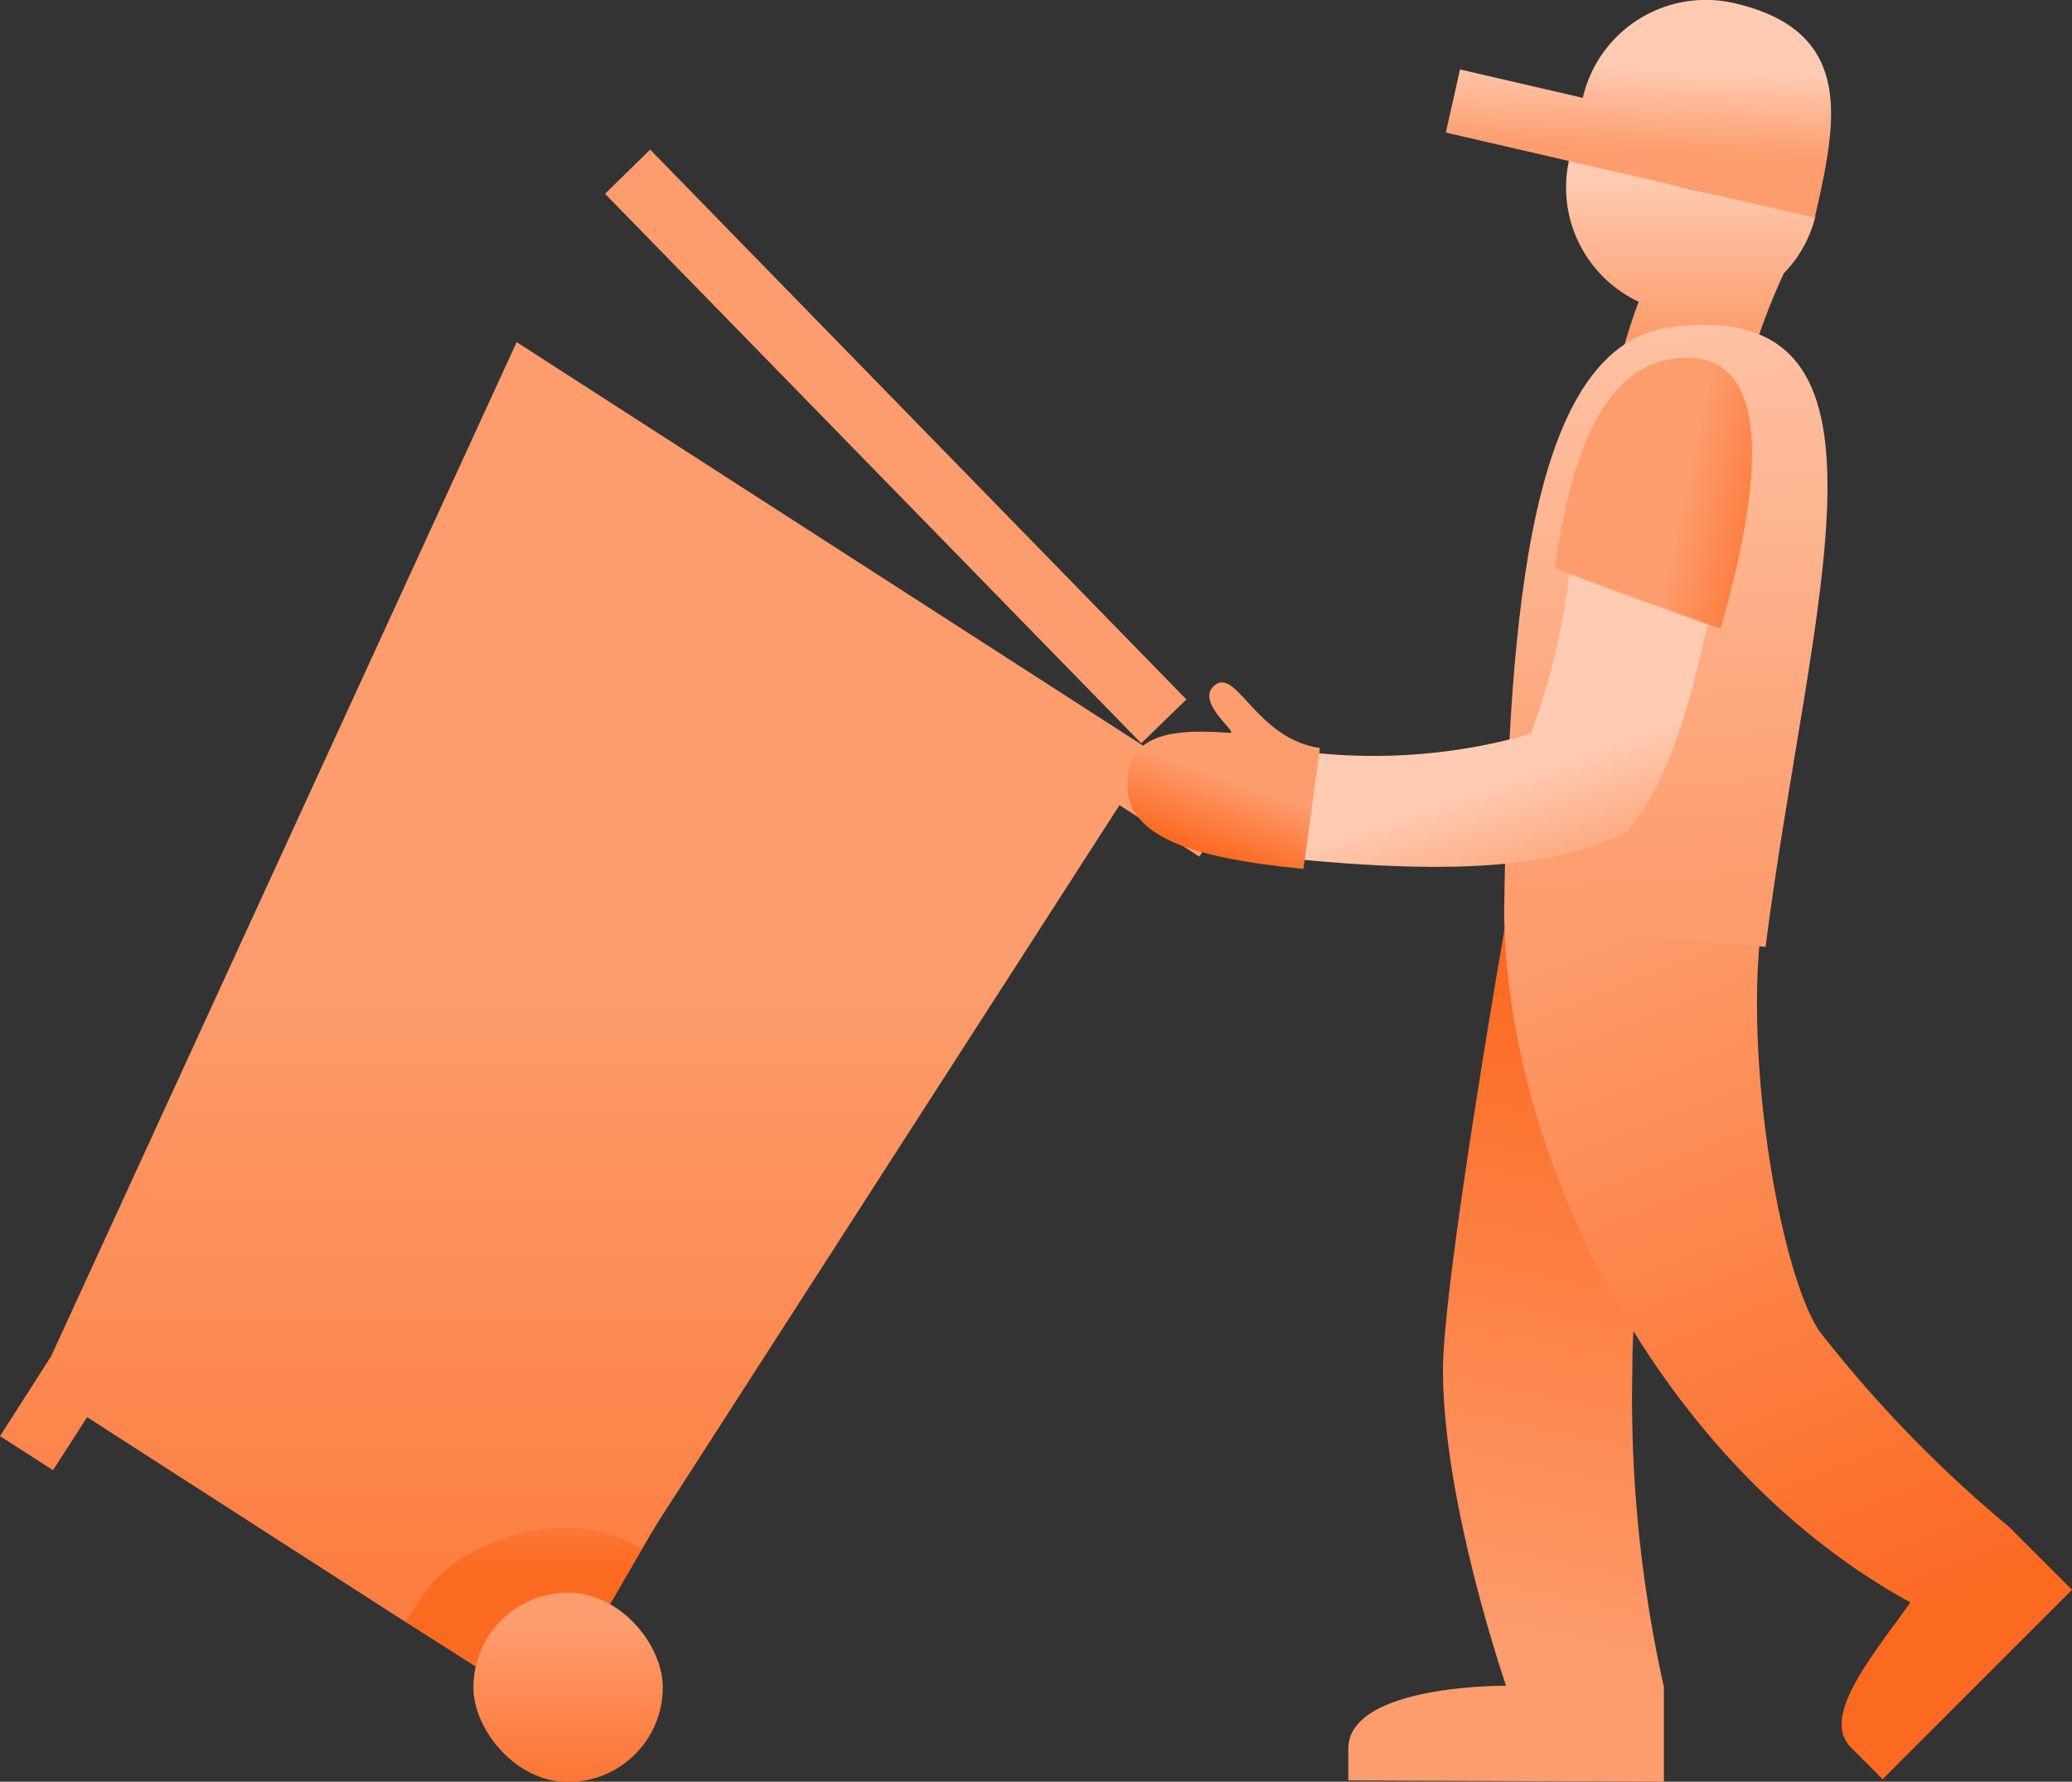
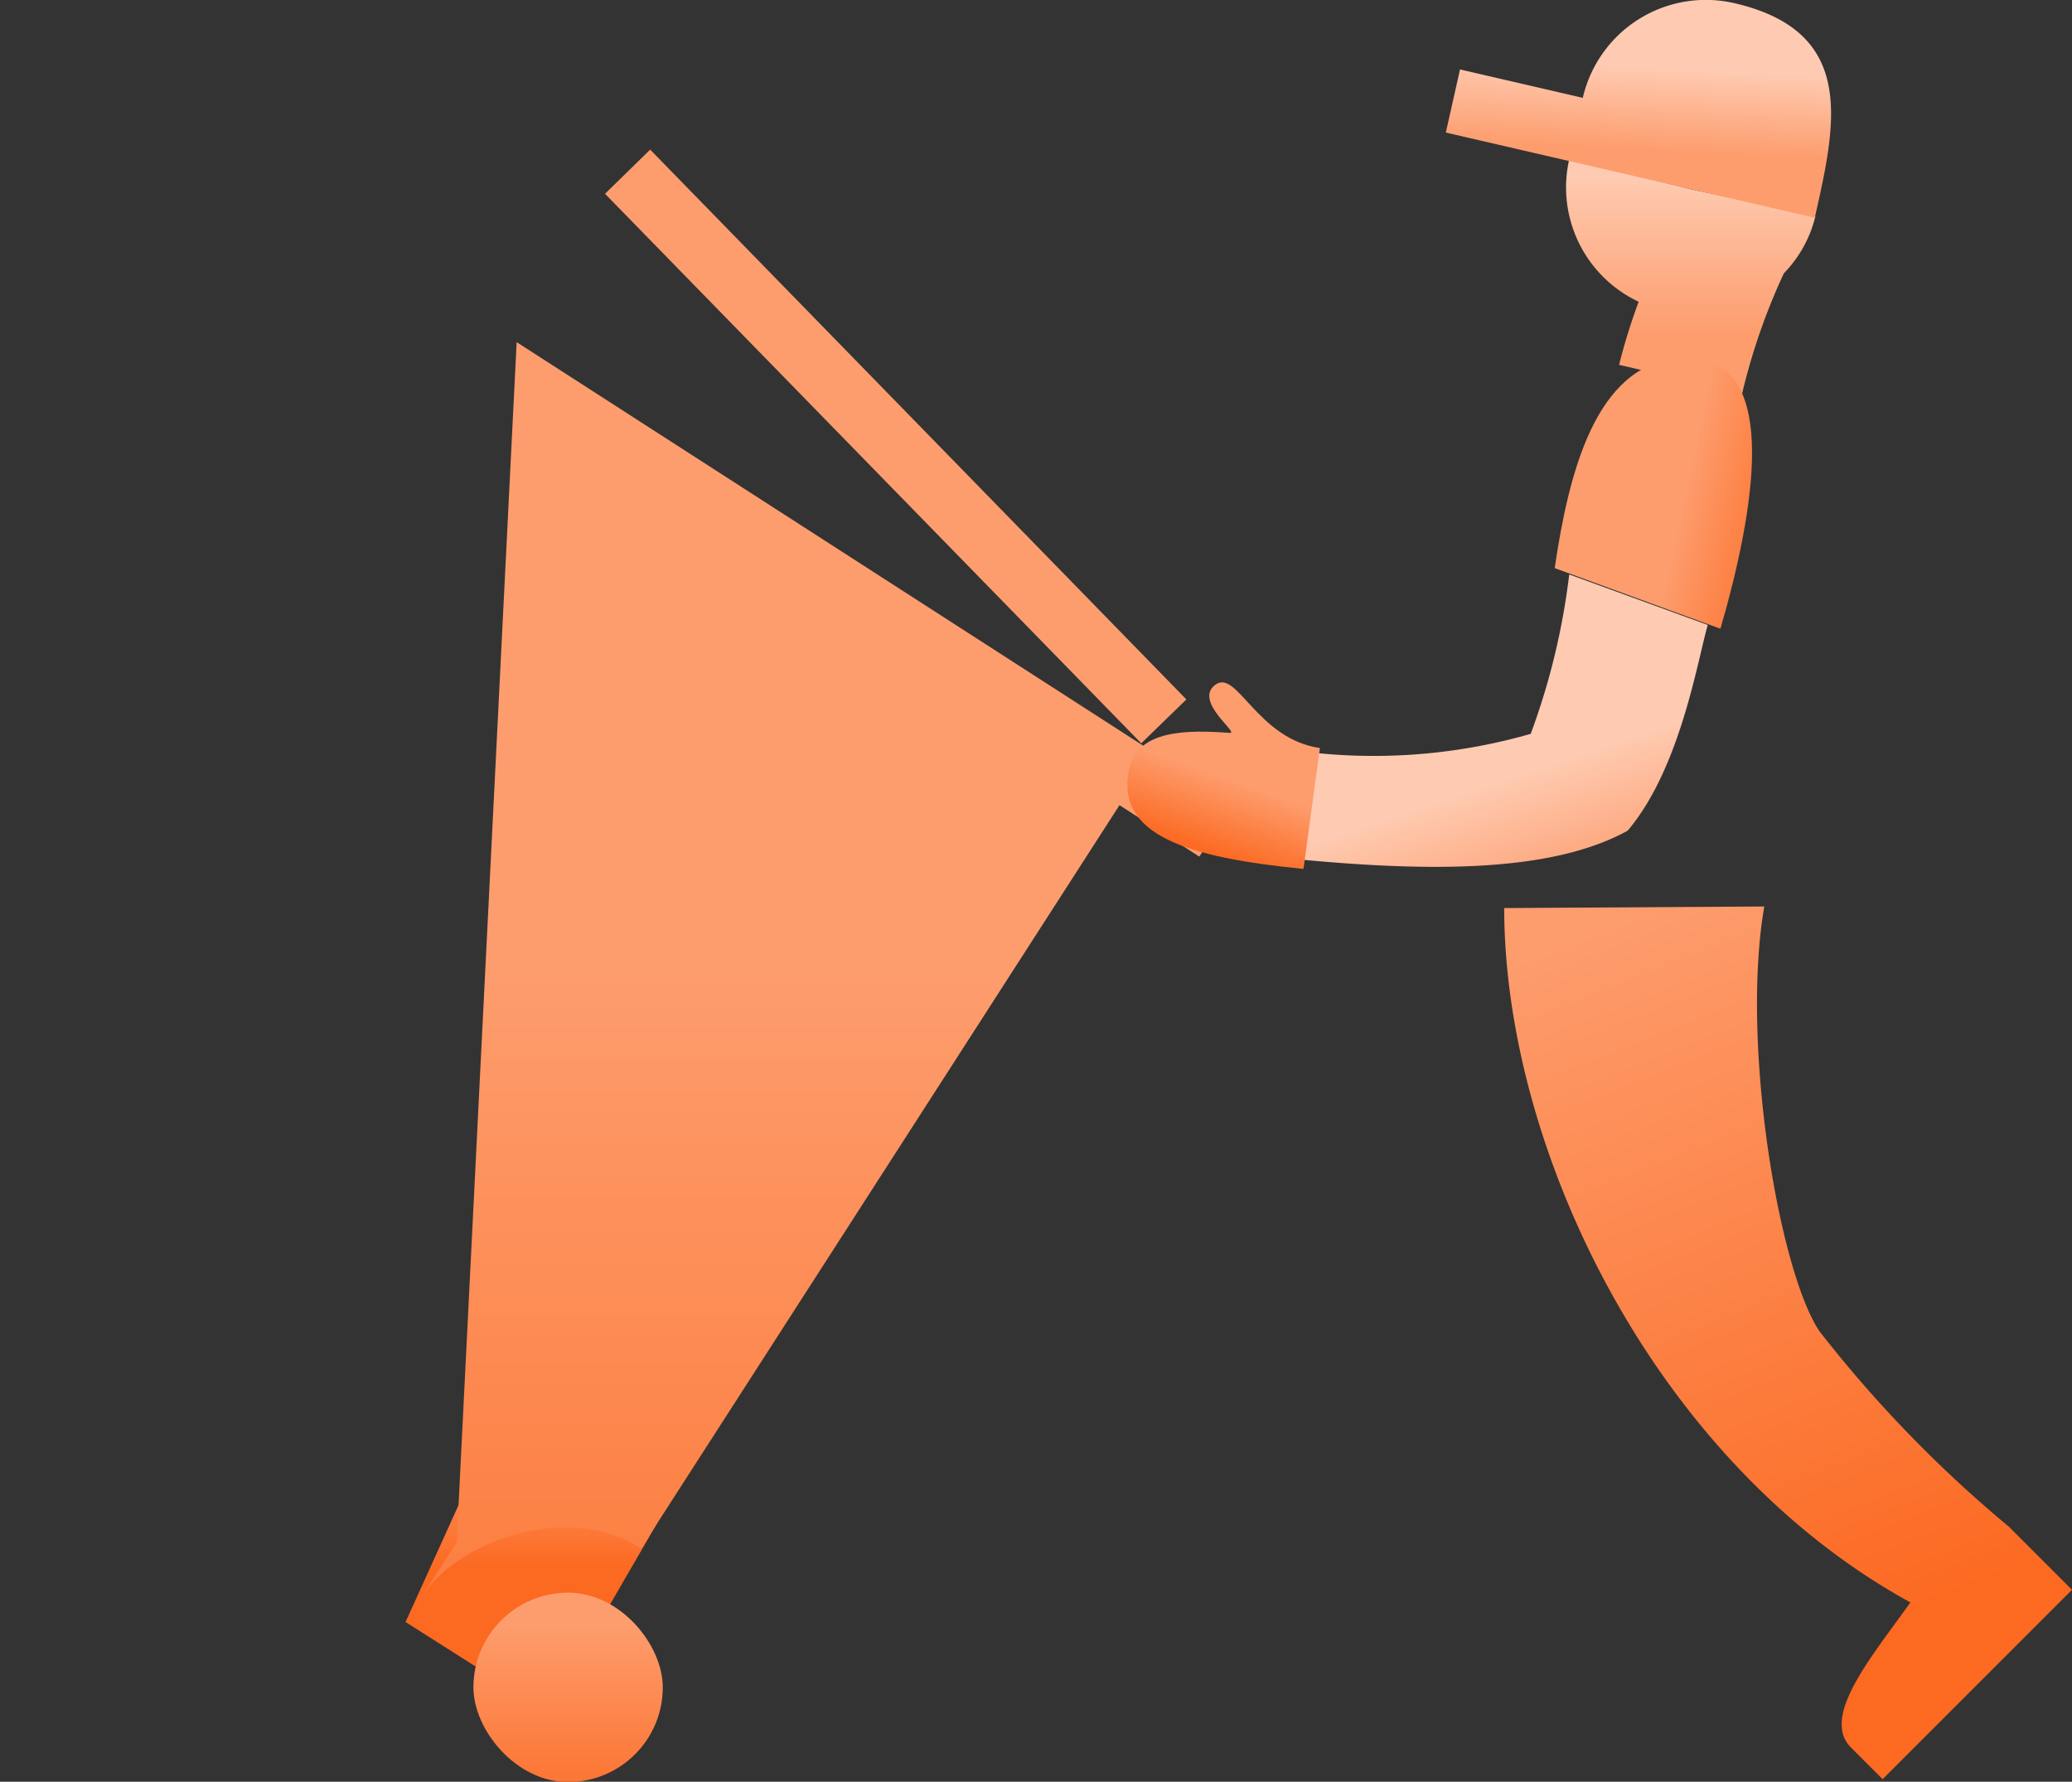
<svg xmlns="http://www.w3.org/2000/svg" xmlns:xlink="http://www.w3.org/1999/xlink" viewBox="0 0 65.65 56.45">
  <rect x="0" y="0" width="65.65" height="56.45" fill="#333333" stroke="none" />
  <defs>
    <style>.cls-1{fill:url(#linear-gradient);}.cls-2{fill:url(#linear-gradient-2);}.cls-3{fill:url(#linear-gradient-3);}.cls-4{fill:url(#linear-gradient-4);}.cls-5{fill:url(#linear-gradient-5);}.cls-6{fill:url(#linear-gradient-6);}.cls-7{fill:url(#linear-gradient-7);}.cls-8{fill:url(#linear-gradient-8);}.cls-9{fill:#fd9d6e;}.cls-10{fill:url(#linear-gradient-9);}.cls-11{fill:url(#linear-gradient-10);}.cls-12{fill:url(#linear-gradient-11);}.cls-13{fill:url(#linear-gradient-12);}</style>
    <linearGradient id="linear-gradient" x1="12.42" y1="52.52" x2="16.92" y2="31.19" gradientUnits="userSpaceOnUse">
      <stop offset="0" stop-color="#fd9d6e" />
      <stop offset="1" stop-color="#fc6921" />
    </linearGradient>
    <linearGradient id="linear-gradient-2" x1="17.83" y1="10.56" x2="17.83" y2="5.56" gradientUnits="userSpaceOnUse">
      <stop offset="0" stop-color="#fd9d6e" />
      <stop offset="1" stop-color="#fecbb2" />
    </linearGradient>
    <linearGradient id="linear-gradient-3" x1="15.74" y1="28.57" x2="24.74" y2="51.4" xlink:href="#linear-gradient" />
    <linearGradient id="linear-gradient-4" x1="16.07" y1="5.64" x2="17.4" y2="27.97" gradientUnits="userSpaceOnUse">
      <stop offset="0" stop-color="#fecbb2" />
      <stop offset="1" stop-color="#fd9d6e" />
    </linearGradient>
    <linearGradient id="linear-gradient-5" x1="16.28" y1="2.11" x2="16.15" y2="4.74" xlink:href="#linear-gradient-4" />
    <linearGradient id="linear-gradient-6" x1="13.25" y1="28.65" x2="11.91" y2="24.65" gradientUnits="userSpaceOnUse">
      <stop offset="0" stop-color="#fd9d6e" />
      <stop offset="1" stop-color="#fecbb2" />
    </linearGradient>
    <linearGradient id="linear-gradient-7" x1="21.46" y1="16.32" x2="17.62" y2="15.49" gradientUnits="userSpaceOnUse">
      <stop offset="0" stop-color="#fc6921" />
      <stop offset="1" stop-color="#fd9d6e" />
    </linearGradient>
    <linearGradient id="linear-gradient-8" x1="3.27" y1="24.66" x2="2.44" y2="27" xlink:href="#linear-gradient" />
    <linearGradient id="linear-gradient-9" x1="16.83" y1="34.57" x2="16.83" y2="38.85" xlink:href="#linear-gradient" />
    <linearGradient id="linear-gradient-10" x1="18" y1="40.57" x2="18" y2="47.21" xlink:href="#linear-gradient" />
    <linearGradient id="linear-gradient-11" x1="19.53" y1="19.4" x2="19.53" y2="53.9" xlink:href="#linear-gradient" />
    <linearGradient id="linear-gradient-12" x1="47" y1="56.45" x2="47" y2="56.45" gradientUnits="userSpaceOnUse">
      <stop offset="0" stop-color="#f0efea" />
      <stop offset="1" stop-color="#f0efea" />
    </linearGradient>
    <symbol id="small-bin-generic_3" data-name="small-bin-generic 3" viewBox="0 0 39.07 45.62">
      <polygon class="cls-10" points="15.18 35.41 12.85 40.55 17.35 43.41 20.82 37.42 15.18 35.41" />
      <rect class="cls-11" x="15" y="39.62" width="6" height="6" rx="3" ry="3" />
-       <path class="cls-12" d="M39.07,14.62,38,16.3l-2.53-1.63L20.31,38.22C18,36.72,14.48,38,13.4,39.71l-.55.84L2.76,34.06,1.68,35.74,0,34.66l1.62-2.53L16.37,0Z" />
+       <path class="cls-12" d="M39.07,14.62,38,16.3l-2.53-1.63L20.31,38.22C18,36.72,14.48,38,13.4,39.71l-.55.84l1.62-2.53L16.37,0Z" />
    </symbol>
    <symbol id="small-bin_-_orange" data-name="small-bin - orange" viewBox="0 0 39.07 51.72">
      <polygon class="cls-9" points="36.16 18.81 19.17 1.4 20.6 0 37.59 17.42 36.16 18.81" />
      <use id="small-bin-generic_3-3" data-name="small-bin-generic 3" width="39.07" height="45.62" transform="translate(0 6.1)" xlink:href="#small-bin-generic_3" />
    </symbol>
    <symbol id="Trash_Collector_-_orange" data-name="Trash Collector - orange" viewBox="0 0 29.93 56.45">
-       <path class="cls-1" d="M17,56.45v-3a42,42,0,0,1-1-10.07c0-5.2,1.87-6,3-13a42.67,42.67,0,0,1-7-1.23s-2,11.42-2,14.26c0,4.22,2,10,2,10s-5-.05-5,2v1Z" />
      <path class="cls-2" d="M20.8,8.66a3.9,3.9,0,0,0,1-1.81L17.88,6,14,5.05a4,4,0,0,0,2.2,4.51,18.72,18.72,0,0,0-.62,2l3.9.9A20,20,0,0,1,20.8,8.66Z" />
      <path class="cls-3" d="M11.94,28.77c0,7.63,4.74,17.54,12.87,22-1.25,1.75-2.85,3.63-1.88,4.6l1,1,6-6-2-2a40,40,0,0,1-6-6.19c-1.29-1.92-2.5-9.13-1.75-13.46Z" />
-       <path class="cls-4" d="M11.94,29.22v-.45c.14-9.53.84-17.89,5.34-18.42C25,9.44,21.65,18.85,20.22,30Z" />
      <path class="cls-5" d="M19.23.1a4,4,0,0,0-4.8,3l-3.89-.9-.45,2,11.69,2.7h0C22.45,3.93,23.13,1,19.23.1Z" />
      <path class="cls-6" d="M18.39,19.8c-.32,1.08-.86,4.54-2.54,6.52-2.49,1.37-6.53,1.32-11.2.83l.62-3.38a18,18,0,0,0,7.51-.52A22.06,22.06,0,0,0,14,18.2" />
      <path class="cls-7" d="M13.54,18c.44-3,1.29-6.41,3.9-6.65,3.1-.29,2.58,4,1.57,7.79-.07.27-.15.52-.22.78Z" />
      <path class="cls-8" d="M5.58,27.53,6.1,23.7c-2-.29-2.63-2.53-3.32-2s.8,1.55.46,1.52C1.9,23.12.33,23.12.06,24.35-.41,26.46,1.91,27.17,5.58,27.53Z" />
    </symbol>
    <symbol id="trash_collector_with_bin_-_orange" data-name="trash collector with bin - orange" viewBox="0 0 65.65 56.45">
      <use id="small-bin_-_orange-3" data-name="small-bin - orange" width="39.07" height="51.72" transform="translate(0 4.74)" xlink:href="#small-bin_-_orange" />
-       <path class="cls-13" d="M47,56.45" />
      <use id="Trash_Collector_-_orange-3" data-name="Trash Collector - orange" width="29.93" height="56.45" transform="translate(35.72)" xlink:href="#Trash_Collector_-_orange" />
    </symbol>
  </defs>
  <title>rfd-elementer-79</title>
  <g id="Layer_2" data-name="Layer 2">
    <g id="Illustrations">
      <use width="65.65" height="56.45" xlink:href="#trash_collector_with_bin_-_orange" />
    </g>
  </g>
</svg>